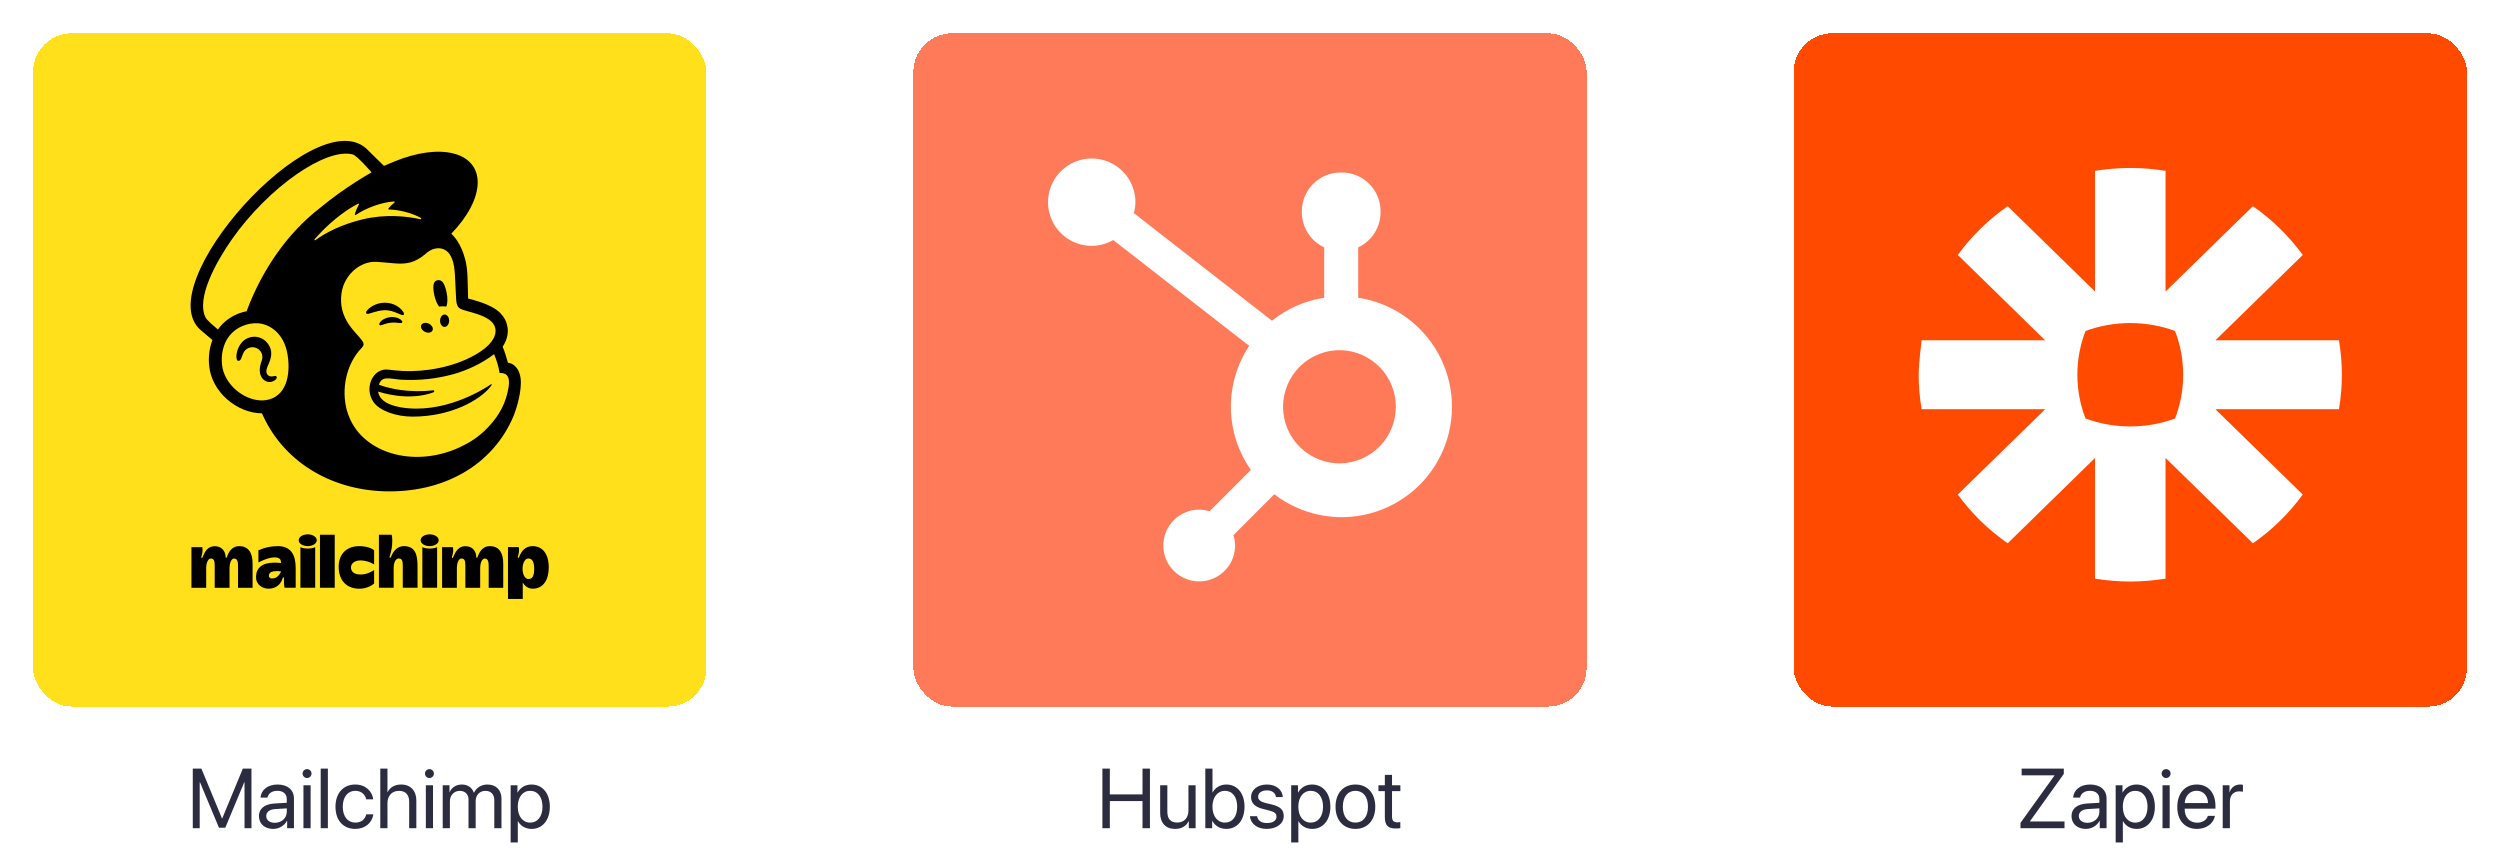
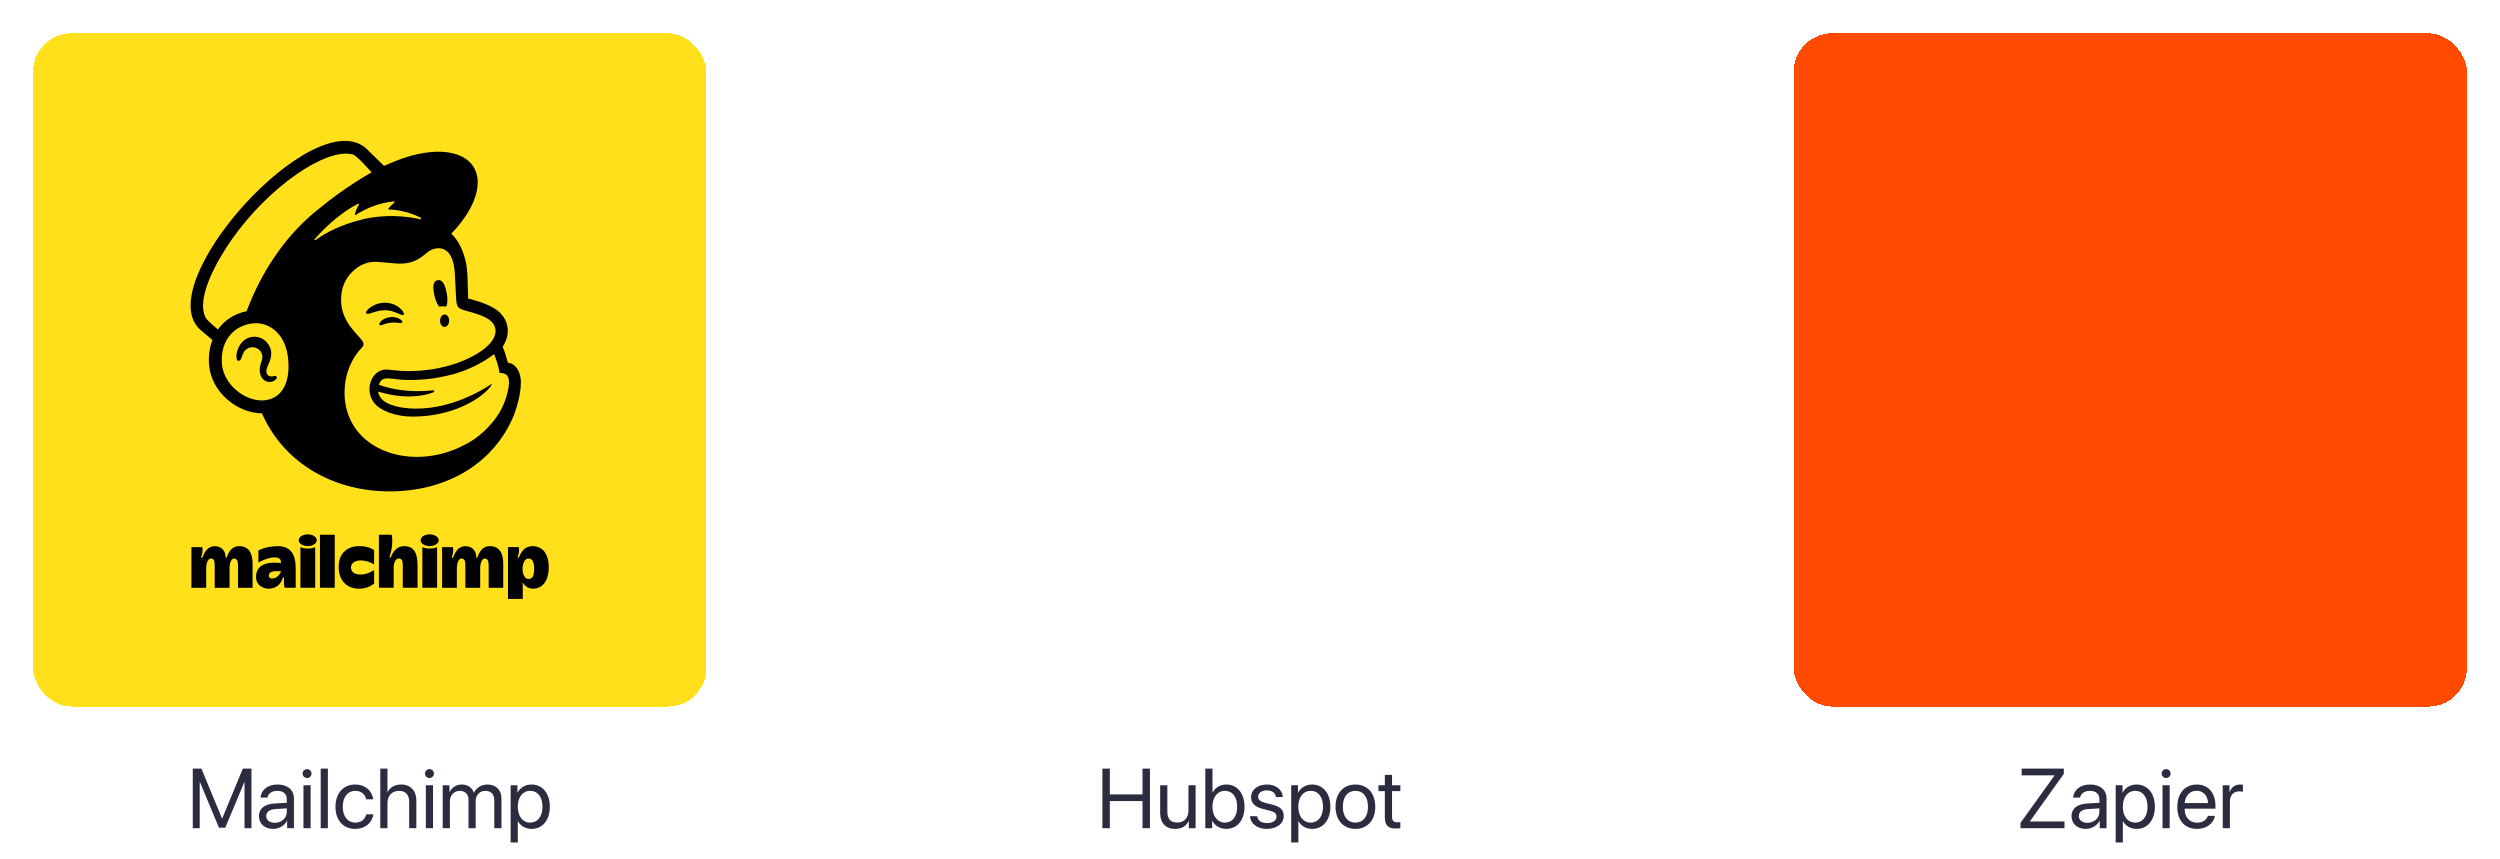
<svg xmlns="http://www.w3.org/2000/svg" width="355" height="122" viewBox="0 0 355 122" fill="none">
  <g filter="url(#filter0_d_2475_200436)">
    <rect x="4.699" y="2" width="95.6" height="95.6" rx="5.463" fill="#FFE01B" shape-rendering="crispEdges" />
    <g clip-path="url(#clip0_2475_200436)">
      <path d="M62.342 40.796C62.684 40.751 63.031 40.751 63.373 40.796C63.558 40.37 63.59 39.639 63.424 38.843C63.176 37.658 62.841 36.941 62.149 37.053C61.456 37.164 61.43 38.022 61.678 39.209C61.818 39.873 62.066 40.442 62.342 40.796Z" fill="black" />
      <path d="M56.402 41.733C56.897 41.949 57.201 42.092 57.32 41.972C57.397 41.893 57.374 41.743 57.255 41.55C57.016 41.151 56.509 40.746 55.976 40.519C55.422 40.29 54.819 40.208 54.225 40.279C53.63 40.351 53.064 40.574 52.58 40.927C52.248 41.167 51.934 41.506 51.981 41.71C51.996 41.777 52.045 41.83 52.161 41.843C52.434 41.874 53.389 41.391 54.489 41.324C55.264 41.273 55.906 41.516 56.402 41.733Z" fill="black" />
      <path d="M55.403 42.3C54.758 42.402 54.402 42.615 54.174 42.813C53.98 42.983 53.858 43.173 53.86 43.304C53.858 43.327 53.862 43.349 53.87 43.37C53.879 43.391 53.892 43.409 53.909 43.424C53.938 43.451 53.976 43.465 54.015 43.465C54.178 43.441 54.336 43.397 54.487 43.333C55.15 43.084 55.865 43.01 56.564 43.117C56.887 43.155 57.043 43.175 57.113 43.064C57.13 43.031 57.138 42.994 57.135 42.958C57.131 42.921 57.117 42.886 57.093 42.858C56.942 42.611 56.292 42.195 55.403 42.3Z" fill="black" />
-       <path d="M60.336 44.388C60.774 44.603 61.256 44.518 61.414 44.199C61.572 43.881 61.343 43.446 60.906 43.231C60.468 43.017 59.986 43.101 59.828 43.419C59.669 43.738 59.898 44.168 60.336 44.388Z" fill="black" />
      <path d="M63.147 41.928C62.788 41.922 62.497 42.312 62.489 42.8C62.48 43.288 62.762 43.688 63.117 43.694C63.473 43.7 63.769 43.309 63.778 42.822C63.786 42.334 63.503 41.934 63.147 41.928Z" fill="black" />
      <path d="M39.253 50.724C39.165 50.614 39.014 50.648 38.878 50.68C38.77 50.71 38.658 50.725 38.546 50.727C38.428 50.73 38.31 50.703 38.204 50.65C38.098 50.596 38.007 50.517 37.939 50.419C37.776 50.17 37.786 49.8 37.965 49.374C37.989 49.317 38.017 49.253 38.048 49.184C38.333 48.544 38.811 47.473 38.276 46.451C37.872 45.683 37.213 45.205 36.422 45.104C36.049 45.057 35.669 45.099 35.315 45.227C34.961 45.355 34.642 45.565 34.385 45.84C33.598 46.708 33.475 47.89 33.627 48.307C33.683 48.46 33.77 48.502 33.833 48.51C33.967 48.53 34.165 48.431 34.289 48.098C34.298 48.074 34.31 48.037 34.325 47.989C34.401 47.721 34.511 47.462 34.651 47.221C34.751 47.064 34.882 46.929 35.035 46.823C35.188 46.718 35.361 46.644 35.543 46.605C35.729 46.565 35.921 46.562 36.108 46.597C36.295 46.631 36.474 46.703 36.633 46.808C36.9 46.985 37.098 47.248 37.194 47.553C37.29 47.858 37.279 48.187 37.161 48.485C37.041 48.818 36.842 49.456 36.885 49.979C36.973 51.04 37.625 51.465 38.211 51.511C38.781 51.532 39.179 51.212 39.28 50.978C39.301 50.938 39.31 50.893 39.305 50.847C39.3 50.802 39.282 50.76 39.253 50.724Z" fill="black" />
      <path d="M72.127 48.785C72.106 48.709 71.964 48.186 71.768 47.571C71.657 47.21 71.525 46.856 71.374 46.51C72.151 45.344 72.166 44.302 72.061 43.713C71.951 42.981 71.647 42.358 71.034 41.713C70.42 41.068 69.163 40.408 67.398 39.916C67.197 39.859 66.531 39.676 66.472 39.659C66.472 39.621 66.424 37.476 66.383 36.555C66.355 35.89 66.297 34.851 65.975 33.827C65.59 32.442 64.922 31.231 64.085 30.454C66.395 28.06 67.833 25.428 67.833 23.168C67.827 18.824 62.492 17.51 55.918 20.233L54.525 20.824C54.525 20.824 52.008 18.353 51.968 18.32C44.47 11.781 21.032 37.832 28.525 44.16L30.163 45.547C29.721 46.732 29.565 48.005 29.708 49.261C29.883 51.002 30.78 52.671 32.236 53.961C33.618 55.186 35.435 55.961 37.199 55.959C40.115 62.679 46.783 66.8 54.589 67.033C62.969 67.282 70.003 63.35 72.951 56.287C73.143 55.791 73.962 53.558 73.962 51.586C73.962 49.613 72.841 48.785 72.127 48.785ZM37.843 54.074C37.587 54.117 37.327 54.136 37.067 54.129C34.536 54.061 31.802 51.782 31.53 49.08C31.229 46.093 32.756 43.794 35.458 43.25C35.831 43.176 36.212 43.149 36.592 43.169C38.107 43.251 40.338 44.415 40.847 47.712C41.298 50.638 40.582 53.607 37.843 54.074ZM35.017 41.463C33.339 41.79 31.851 42.743 30.943 44.06C30.4 43.608 29.392 42.734 29.213 42.392C27.766 39.644 30.793 34.301 32.907 31.283C38.133 23.826 46.317 18.182 50.107 19.205C50.723 19.38 52.762 21.745 52.762 21.745C52.762 21.745 48.975 23.847 45.463 26.777C40.733 30.419 37.161 35.716 35.017 41.463ZM61.583 52.957C61.611 52.945 61.634 52.923 61.65 52.897C61.665 52.87 61.672 52.839 61.669 52.809C61.664 52.773 61.645 52.74 61.616 52.718C61.588 52.696 61.552 52.685 61.516 52.689C61.516 52.689 57.551 53.276 53.806 51.904C54.213 50.579 55.298 51.057 56.938 51.185C59.486 51.336 62.042 51.06 64.5 50.368C66.195 49.881 68.424 48.921 70.154 47.555C70.529 48.417 70.796 49.321 70.948 50.248C71.234 50.207 71.526 50.26 71.779 50.401C72.138 50.62 72.397 51.076 72.218 52.256C71.859 54.461 70.917 56.25 69.343 57.896C68.359 58.961 67.188 59.836 65.889 60.478C65.165 60.858 64.411 61.176 63.634 61.431C57.696 63.369 51.619 61.238 49.66 56.66C49.501 56.311 49.37 55.95 49.267 55.581C48.428 52.564 49.147 48.945 51.357 46.667C51.493 46.522 51.632 46.351 51.632 46.136C51.613 45.951 51.539 45.775 51.419 45.632C50.644 44.508 47.959 42.592 48.498 38.885C48.885 36.222 51.214 34.346 53.386 34.452L53.936 34.483C54.878 34.54 55.699 34.66 56.474 34.693C57.77 34.748 58.936 34.56 60.318 33.409C60.783 33.021 61.156 32.69 61.789 32.577C61.972 32.53 62.162 32.511 62.351 32.522C62.688 32.536 63.015 32.64 63.297 32.825C64.404 33.562 64.561 35.341 64.615 36.651C64.647 37.396 64.735 39.199 64.769 39.717C64.839 40.901 65.15 41.067 65.78 41.275C66.133 41.394 66.461 41.478 66.945 41.614C68.412 42.025 69.281 42.443 69.828 42.978C70.111 43.255 70.296 43.618 70.353 44.01C70.527 45.27 69.375 46.828 66.326 48.243C62.994 49.789 58.95 50.181 56.158 49.87L55.179 49.76C52.944 49.459 51.671 52.346 53.011 54.324C53.875 55.599 56.23 56.429 58.585 56.429C63.985 56.429 68.135 54.124 69.68 52.132C69.725 52.073 69.73 52.066 69.799 51.957C69.869 51.848 69.813 51.778 69.718 51.843C68.456 52.707 62.854 56.134 56.861 55.102C56.386 55.018 55.92 54.892 55.467 54.725C54.939 54.519 53.833 54.006 53.699 52.876C58.537 54.371 61.583 52.957 61.583 52.957ZM44.662 31.253C46.52 29.106 48.807 27.24 50.856 26.191C50.871 26.183 50.889 26.18 50.906 26.183C50.923 26.185 50.939 26.194 50.951 26.206C50.963 26.218 50.971 26.234 50.973 26.252C50.976 26.269 50.972 26.286 50.964 26.302C50.801 26.596 50.484 27.228 50.389 27.706C50.385 27.722 50.386 27.739 50.392 27.755C50.398 27.771 50.408 27.785 50.422 27.794C50.436 27.804 50.453 27.809 50.47 27.809C50.487 27.808 50.503 27.803 50.517 27.793C51.792 26.924 54.008 25.996 55.953 25.876C55.971 25.875 55.989 25.881 56.004 25.89C56.019 25.901 56.031 25.915 56.037 25.932C56.043 25.949 56.044 25.968 56.039 25.985C56.035 26.003 56.024 26.018 56.01 26.029C55.689 26.277 55.401 26.566 55.155 26.887C55.146 26.9 55.14 26.914 55.139 26.93C55.138 26.945 55.141 26.96 55.148 26.974C55.154 26.988 55.165 26.999 55.178 27.007C55.191 27.015 55.205 27.02 55.221 27.02C56.585 27.03 58.511 27.508 59.765 28.211C59.85 28.259 59.79 28.423 59.696 28.402C57.797 27.967 54.689 27.636 51.461 28.425C48.585 29.127 46.38 30.212 44.775 31.379C44.758 31.388 44.739 31.391 44.72 31.387C44.701 31.384 44.684 31.374 44.672 31.359C44.659 31.345 44.652 31.326 44.651 31.307C44.65 31.288 44.656 31.269 44.668 31.253H44.662Z" fill="black" />
      <path d="M33.945 74.819C33.022 74.819 32.566 75.544 32.356 76.017C32.236 76.279 32.206 76.485 32.116 76.485C31.983 76.485 32.079 76.305 31.969 75.908C31.825 75.383 31.391 74.829 30.47 74.829C29.501 74.829 29.086 75.648 28.89 76.098C28.754 76.405 28.754 76.491 28.65 76.491C28.5 76.491 28.624 76.251 28.692 75.96C28.773 75.633 28.783 75.293 28.723 74.962H27.184V80.738H29.28V77.863C29.28 77.296 29.52 76.577 29.924 76.577C30.393 76.577 30.488 76.937 30.488 77.605V80.738H32.593V77.863C32.593 77.359 32.799 76.577 33.239 76.577C33.718 76.577 33.8 77.084 33.8 77.605V80.737H35.868V77.331C35.868 75.824 35.336 74.819 33.945 74.819Z" fill="black" />
      <path d="M69.537 74.819C68.615 74.819 68.159 75.544 67.95 76.017C67.83 76.279 67.8 76.485 67.71 76.485C67.576 76.485 67.666 76.257 67.563 75.908C67.409 75.385 67.027 74.829 66.063 74.829C65.098 74.829 64.679 75.648 64.482 76.098C64.348 76.405 64.348 76.491 64.243 76.491C64.093 76.491 64.218 76.251 64.285 75.96C64.365 75.634 64.376 75.293 64.317 74.962H62.777V80.738H64.874V77.863C64.874 77.296 65.114 76.577 65.517 76.577C65.987 76.577 66.081 76.937 66.081 77.605V80.738H68.186V77.863C68.186 77.359 68.392 76.577 68.833 76.577C69.312 76.577 69.393 77.084 69.393 77.605V80.737H71.46V77.331C71.46 75.824 70.929 74.819 69.537 74.819Z" fill="black" />
      <path d="M39.449 74.82C38.499 74.816 37.559 75.018 36.693 75.41V77.145C36.693 77.145 37.967 76.415 38.998 76.415C39.823 76.415 39.925 76.859 39.886 77.228C39.886 77.228 39.647 77.165 38.928 77.165C37.218 77.165 36.355 77.941 36.355 79.187C36.355 80.368 37.325 80.864 38.142 80.864C39.34 80.864 39.858 80.063 40.019 79.683C40.131 79.419 40.151 79.242 40.252 79.242C40.352 79.242 40.327 79.369 40.321 79.632C40.301 80 40.33 80.37 40.406 80.731H41.987V77.886C41.98 76.111 41.354 74.82 39.449 74.82ZM38.939 79.373C38.437 79.493 38.177 79.334 38.177 79.001C38.177 78.546 38.648 78.364 39.32 78.364C39.617 78.364 39.895 78.39 39.895 78.39C39.895 78.589 39.472 79.254 38.939 79.377V79.373Z" fill="black" />
      <path d="M47.53 73.203H45.434V80.729H47.53V73.203Z" fill="black" />
      <path d="M49.838 77.835C49.838 77.317 50.317 76.845 51.206 76.845C51.884 76.862 52.546 77.058 53.123 77.414V75.41C53.123 75.41 52.51 74.82 51.002 74.82C49.414 74.82 48.09 75.75 48.09 77.75C48.09 79.751 49.288 80.865 50.998 80.865C51.771 80.876 52.524 80.617 53.127 80.132V78.221C52.875 78.362 52.168 78.848 51.217 78.848C50.202 78.848 49.838 78.382 49.838 77.835Z" fill="black" />
      <path d="M57.37 74.82C56.157 74.82 55.693 75.97 55.602 76.17C55.511 76.37 55.463 76.484 55.386 76.481C55.253 76.481 55.346 76.242 55.397 76.08C55.6 75.427 55.703 74.747 55.703 74.062C55.703 73.418 55.615 73.202 55.615 73.202H53.805V80.729H55.901V77.853C55.901 77.386 56.088 76.568 56.62 76.568C57.058 76.568 57.194 76.891 57.194 77.544V80.728H59.291V77.671C59.287 76.189 59.042 74.82 57.37 74.82Z" fill="black" />
      <path d="M59.973 74.96V80.73H62.069V74.96C62.069 74.96 61.717 75.167 61.023 75.167C60.33 75.167 59.973 74.96 59.973 74.96Z" fill="black" />
      <path d="M61.01 74.82C61.718 74.82 62.293 74.445 62.293 73.982C62.293 73.52 61.718 73.145 61.01 73.145C60.301 73.145 59.727 73.52 59.727 73.982C59.727 74.445 60.301 74.82 61.01 74.82Z" fill="black" />
      <path d="M42.66 74.96V80.73H44.757V74.96C44.757 74.96 44.403 75.167 43.71 75.167C43.016 75.167 42.66 74.96 42.66 74.96Z" fill="black" />
      <path d="M43.697 74.82C44.406 74.82 44.98 74.445 44.98 73.982C44.98 73.52 44.406 73.145 43.697 73.145C42.989 73.145 42.414 73.52 42.414 73.982C42.414 74.445 42.989 74.82 43.697 74.82Z" fill="black" />
      <path d="M75.618 74.819C74.54 74.819 74.046 75.626 73.832 76.087C73.689 76.392 73.698 76.48 73.592 76.48C73.442 76.48 73.567 76.241 73.634 75.95C73.715 75.623 73.726 75.283 73.666 74.951H72.133V82.322H74.231V79.992C74.479 80.412 74.938 80.862 75.647 80.862C77.162 80.862 77.923 79.58 77.923 77.846C77.926 75.875 77.012 74.819 75.618 74.819ZM75.043 79.491C74.564 79.491 74.204 78.881 74.204 78.032C74.204 77.206 74.564 76.573 75.023 76.573C75.606 76.573 75.854 77.107 75.854 78.032C75.858 78.989 75.631 79.488 75.045 79.488L75.043 79.491Z" fill="black" />
    </g>
  </g>
  <path d="M35.707 117.6V109.145H34.482L31.564 116.199H31.518L28.6 109.145H27.375V117.6H28.359V111.084H28.4L31.096 117.541H31.986L34.682 111.084H34.723V117.6H35.707ZM39.023 116.838C38.291 116.838 37.805 116.457 37.805 115.877C37.805 115.303 38.273 114.94 39.094 114.887L40.723 114.787V115.285C40.723 116.164 39.984 116.838 39.023 116.838ZM38.795 117.705C39.615 117.705 40.389 117.248 40.752 116.551H40.775V117.6H41.742V113.387C41.742 112.174 40.84 111.401 39.41 111.401C37.969 111.401 37.066 112.209 36.996 113.264H37.98C38.109 112.666 38.602 112.297 39.387 112.297C40.23 112.297 40.723 112.742 40.723 113.487V113.996L38.977 114.096C37.57 114.178 36.768 114.834 36.768 115.877C36.768 116.973 37.582 117.705 38.795 117.705ZM43.09 117.6H44.109V111.506H43.09V117.6ZM43.6 110.481C43.951 110.481 44.238 110.194 44.238 109.848C44.238 109.496 43.951 109.215 43.6 109.215C43.254 109.215 42.967 109.496 42.967 109.848C42.967 110.194 43.254 110.481 43.6 110.481ZM45.539 117.6H46.559V109.145H45.539V117.6ZM52.998 113.504C52.869 112.408 51.961 111.401 50.438 111.401C48.756 111.401 47.637 112.631 47.637 114.553C47.637 116.516 48.762 117.705 50.449 117.705C51.832 117.705 52.852 116.85 53.01 115.637H52.008C51.832 116.369 51.287 116.809 50.455 116.809C49.4 116.809 48.674 115.971 48.674 114.553C48.674 113.17 49.389 112.297 50.443 112.297C51.34 112.297 51.855 112.842 52.002 113.504H52.998ZM54 117.6H55.02V114.049C55.02 112.994 55.647 112.303 56.66 112.303C57.615 112.303 58.102 112.883 58.102 113.85V117.6H59.121V113.662C59.121 112.303 58.312 111.401 56.977 111.401C56.051 111.401 55.383 111.799 55.043 112.479H55.02V109.145H54V117.6ZM60.469 117.6H61.488V111.506H60.469V117.6ZM60.978 110.481C61.33 110.481 61.617 110.194 61.617 109.848C61.617 109.496 61.33 109.215 60.978 109.215C60.633 109.215 60.346 109.496 60.346 109.848C60.346 110.194 60.633 110.481 60.978 110.481ZM62.865 117.6H63.885V113.78C63.885 112.936 64.471 112.303 65.279 112.303C66.035 112.303 66.527 112.783 66.527 113.516V117.6H67.547V113.727C67.547 112.901 68.115 112.303 68.924 112.303C69.727 112.303 70.189 112.795 70.189 113.627V117.6H71.209V113.393C71.209 112.186 70.43 111.401 69.223 111.401C68.367 111.401 67.652 111.834 67.312 112.561H67.289C67.025 111.823 66.41 111.401 65.578 111.401C64.758 111.401 64.137 111.834 63.85 112.479H63.826V111.506H62.865V117.6ZM75.469 111.401C74.584 111.401 73.875 111.852 73.5 112.537H73.477V111.506H72.51V119.633H73.529V116.61H73.553C73.916 117.278 74.619 117.705 75.492 117.705C77.027 117.705 78.076 116.463 78.076 114.553C78.076 112.643 77.022 111.401 75.469 111.401ZM75.269 116.809C74.227 116.809 73.523 115.912 73.523 114.553C73.523 113.199 74.227 112.297 75.269 112.297C76.353 112.297 77.033 113.176 77.033 114.553C77.033 115.936 76.353 116.809 75.269 116.809Z" fill="#2C2C41" />
  <g filter="url(#filter1_d_2475_200436)">
-     <rect x="129.699" y="2" width="95.6" height="95.6" rx="5.463" fill="#FF7A59" shape-rendering="crispEdges" />
    <path d="M192.863 39.547V32.395C193.808 31.954 194.608 31.253 195.17 30.374C195.732 29.495 196.033 28.475 196.038 27.432V27.268C196.038 24.226 193.572 21.761 190.531 21.761H190.367C188.906 21.761 187.506 22.341 186.473 23.374C185.44 24.407 184.86 25.807 184.86 27.268V27.432C184.865 28.475 185.166 29.495 185.728 30.374C186.29 31.253 187.09 31.954 188.035 32.395V39.547C185.319 39.962 182.761 41.089 180.62 42.811L161.008 27.535C161.148 27.03 161.221 26.512 161.229 25.99C161.231 24.763 160.87 23.563 160.19 22.541C159.51 21.519 158.542 20.722 157.409 20.25C156.276 19.779 155.029 19.654 153.825 19.891C152.621 20.128 151.514 20.718 150.645 21.584C149.775 22.45 149.183 23.555 148.941 24.758C148.7 25.962 148.821 27.209 149.289 28.344C149.757 29.479 150.551 30.449 151.571 31.132C152.59 31.815 153.789 32.181 155.016 32.182C156.09 32.178 157.144 31.891 158.072 31.351L177.384 46.379C175.649 49 174.744 52.083 174.787 55.226C174.83 58.369 175.818 61.426 177.624 63.999L171.75 69.875C171.275 69.723 170.78 69.642 170.282 69.635C169.275 69.636 168.29 69.936 167.453 70.496C166.615 71.056 165.963 71.852 165.578 72.783C165.193 73.713 165.092 74.738 165.289 75.726C165.486 76.714 165.971 77.621 166.683 78.334C167.395 79.046 168.303 79.531 169.291 79.728C170.279 79.924 171.303 79.824 172.234 79.439C173.165 79.054 173.961 78.401 174.521 77.564C175.081 76.727 175.38 75.742 175.381 74.735C175.375 74.236 175.294 73.742 175.142 73.267L180.953 67.454C182.848 68.913 185.051 69.918 187.395 70.394C189.739 70.87 192.16 70.802 194.474 70.198C196.788 69.593 198.932 68.466 200.743 66.905C202.554 65.343 203.984 63.388 204.923 61.188C205.861 58.989 206.284 56.604 206.159 54.215C206.033 51.827 205.363 49.5 204.199 47.411C203.034 45.322 201.408 43.527 199.443 42.164C197.478 40.801 195.227 39.905 192.863 39.547ZM190.454 63.066C189.38 63.096 188.311 62.91 187.31 62.519C186.309 62.129 185.397 61.541 184.627 60.792C183.857 60.043 183.245 59.147 182.827 58.157C182.409 57.168 182.194 56.104 182.194 55.03C182.194 53.956 182.409 52.892 182.827 51.903C183.245 50.913 183.857 50.017 184.627 49.268C185.397 48.519 186.309 47.931 187.31 47.541C188.311 47.15 189.38 46.964 190.454 46.994C192.535 47.067 194.507 47.944 195.954 49.442C197.402 50.94 198.211 52.941 198.212 55.024C198.213 57.107 197.406 59.109 195.96 60.608C194.514 62.107 192.543 62.987 190.462 63.062" fill="white" />
  </g>
  <path d="M163.291 117.6V109.145H162.236V112.801H157.596V109.145H156.541V117.6H157.596V113.75H162.236V117.6H163.291ZM169.777 111.506H168.758V115.086C168.758 116.123 168.16 116.803 167.17 116.803C166.227 116.803 165.764 116.27 165.764 115.28V111.506H164.744V115.461C164.744 116.844 165.523 117.705 166.854 117.705C167.791 117.705 168.424 117.313 168.787 116.61H168.811V117.6H169.777V111.506ZM174.131 117.705C175.689 117.705 176.721 116.469 176.721 114.553C176.721 112.643 175.684 111.401 174.148 111.401C173.287 111.401 172.578 111.828 172.197 112.526H172.174V109.145H171.154V117.6H172.127V116.569H172.15C172.543 117.272 173.24 117.705 174.131 117.705ZM173.932 112.297C175.01 112.297 175.678 113.17 175.678 114.553C175.678 115.948 175.01 116.809 173.932 116.809C172.9 116.809 172.168 115.912 172.168 114.553C172.168 113.199 172.9 112.297 173.932 112.297ZM177.652 113.188C177.652 114.02 178.18 114.571 179.252 114.846L180.324 115.121C181.01 115.303 181.262 115.537 181.262 115.971C181.262 116.522 180.752 116.873 179.926 116.873C179.1 116.873 178.619 116.533 178.508 115.901H177.488C177.594 116.979 178.525 117.705 179.861 117.705C181.285 117.705 182.287 116.955 182.287 115.895C182.287 114.998 181.842 114.553 180.611 114.242L179.668 114.014C178.977 113.838 178.654 113.557 178.654 113.135C178.654 112.602 179.146 112.233 179.891 112.233C180.641 112.233 181.115 112.596 181.186 113.182H182.158C182.111 112.151 181.186 111.401 179.926 111.401C178.584 111.401 177.652 112.145 177.652 113.188ZM186.307 111.401C185.422 111.401 184.713 111.852 184.338 112.537H184.314V111.506H183.348V119.633H184.367V116.61H184.391C184.754 117.278 185.457 117.705 186.33 117.705C187.865 117.705 188.914 116.463 188.914 114.553C188.914 112.643 187.859 111.401 186.307 111.401ZM186.107 116.809C185.064 116.809 184.361 115.912 184.361 114.553C184.361 113.199 185.064 112.297 186.107 112.297C187.191 112.297 187.871 113.176 187.871 114.553C187.871 115.936 187.191 116.809 186.107 116.809ZM192.471 117.705C194.152 117.705 195.289 116.492 195.289 114.553C195.289 112.608 194.152 111.401 192.471 111.401C190.783 111.401 189.646 112.608 189.646 114.553C189.646 116.492 190.783 117.705 192.471 117.705ZM192.471 116.809C191.393 116.809 190.684 115.989 190.684 114.553C190.684 113.117 191.393 112.297 192.471 112.297C193.549 112.297 194.252 113.117 194.252 114.553C194.252 115.989 193.549 116.809 192.471 116.809ZM196.648 110.035V111.506H195.74V112.344H196.648V116.018C196.648 117.19 197.082 117.647 198.201 117.647C198.441 117.647 198.723 117.629 198.846 117.6V116.744C198.775 116.756 198.541 116.774 198.424 116.774C197.902 116.774 197.668 116.522 197.668 115.965V112.344H198.852V111.506H197.668V110.035H196.648Z" fill="#2C2C41" />
  <g filter="url(#filter2_d_2475_200436)">
    <rect x="254.699" y="2" width="95.6" height="95.6" rx="5.463" fill="#FF4A00" shape-rendering="crispEdges" />
-     <path fill-rule="evenodd" clip-rule="evenodd" d="M332.128 45.59H314.591L326.992 33.471C326.017 32.133 324.929 30.878 323.744 29.72C322.559 28.562 321.278 27.502 319.908 26.549L307.507 38.668V21.529C305.884 21.264 304.215 21.123 302.518 21.12H302.483C300.783 21.123 299.116 21.264 297.494 21.529V38.668L285.092 26.549C283.723 27.502 282.438 28.562 281.256 29.72C280.071 30.874 278.98 32.133 278.008 33.471L290.41 45.59H272.872C272.872 45.59 272.453 48.807 272.453 50.472V50.493C272.453 52.155 272.597 53.79 272.872 55.378H290.41L278.008 67.494C279.959 70.17 282.354 72.513 285.092 74.417L297.494 62.298V79.436C299.116 79.702 300.779 79.842 302.477 79.846H302.521C304.218 79.842 305.887 79.702 307.507 79.436V62.298L319.912 74.417C321.278 73.467 322.559 72.403 323.744 71.246C324.926 70.088 326.017 68.832 326.992 67.494L314.588 55.378H332.128C332.401 53.793 332.544 52.164 332.544 50.502V50.463C332.544 48.801 332.401 47.176 332.128 45.59ZM308.858 56.695C309.601 54.764 310.011 52.678 310.011 50.496V50.469C310.011 48.288 309.601 46.198 308.858 44.27C306.884 43.543 304.747 43.143 302.515 43.143H302.486C300.254 43.143 298.116 43.543 296.14 44.27C295.399 46.198 294.989 48.288 294.986 50.469V50.496C294.989 52.678 295.399 54.767 296.143 56.695C298.116 57.422 300.254 57.822 302.486 57.822H302.515C304.747 57.822 306.884 57.422 308.858 56.695Z" fill="white" />
  </g>
  <path d="M286.908 117.6H293.16V116.651H288.262V116.61L293.061 109.895V109.145H287.072V110.094H291.73V110.135L286.908 116.85V117.6ZM296.412 116.838C295.68 116.838 295.193 116.457 295.193 115.877C295.193 115.303 295.662 114.94 296.482 114.887L298.111 114.787V115.285C298.111 116.164 297.373 116.838 296.412 116.838ZM296.184 117.705C297.004 117.705 297.777 117.248 298.141 116.551H298.164V117.6H299.131V113.387C299.131 112.174 298.229 111.401 296.799 111.401C295.357 111.401 294.455 112.209 294.385 113.264H295.369C295.498 112.666 295.99 112.297 296.775 112.297C297.619 112.297 298.111 112.742 298.111 113.487V113.996L296.365 114.096C294.959 114.178 294.156 114.834 294.156 115.877C294.156 116.973 294.971 117.705 296.184 117.705ZM303.385 111.401C302.5 111.401 301.791 111.852 301.416 112.537H301.393V111.506H300.426V119.633H301.445V116.61H301.469C301.832 117.278 302.535 117.705 303.408 117.705C304.943 117.705 305.992 116.463 305.992 114.553C305.992 112.643 304.938 111.401 303.385 111.401ZM303.186 116.809C302.143 116.809 301.439 115.912 301.439 114.553C301.439 113.199 302.143 112.297 303.186 112.297C304.27 112.297 304.949 113.176 304.949 114.553C304.949 115.936 304.27 116.809 303.186 116.809ZM307.076 117.6H308.096V111.506H307.076V117.6ZM307.586 110.481C307.938 110.481 308.225 110.194 308.225 109.848C308.225 109.496 307.938 109.215 307.586 109.215C307.24 109.215 306.953 109.496 306.953 109.848C306.953 110.194 307.24 110.481 307.586 110.481ZM311.916 112.285C312.877 112.285 313.516 113.012 313.539 114.031H310.229C310.293 113.018 310.961 112.285 311.916 112.285ZM313.516 115.854C313.346 116.428 312.777 116.821 312.004 116.821C310.908 116.821 310.223 116.053 310.223 114.887V114.828H314.594V114.442C314.594 112.596 313.58 111.401 311.934 111.401C310.252 111.401 309.174 112.684 309.174 114.576C309.174 116.492 310.234 117.705 311.98 117.705C313.311 117.705 314.342 116.92 314.518 115.854H313.516ZM315.625 117.6H316.645V113.803C316.645 112.942 317.16 112.373 317.951 112.373C318.197 112.373 318.414 112.403 318.496 112.432V111.442C318.414 111.43 318.262 111.401 318.086 111.401C317.371 111.401 316.809 111.828 316.609 112.502H316.586V111.506H315.625V117.6Z" fill="#2C2C41" />
  <defs>
    <filter id="filter0_d_2475_200436" x="0.602" y="0.634" width="103.796" height="103.794" filterUnits="userSpaceOnUse" color-interpolation-filters="sRGB">
      <feFlood flood-opacity="0" result="BackgroundImageFix" />
      <feColorMatrix in="SourceAlpha" type="matrix" values="0 0 0 0 0 0 0 0 0 0 0 0 0 0 0 0 0 0 127 0" result="hardAlpha" />
      <feOffset dy="2.731" />
      <feGaussianBlur stdDeviation="2.049" />
      <feComposite in2="hardAlpha" operator="out" />
      <feColorMatrix type="matrix" values="0 0 0 0 0 0 0 0 0 0 0 0 0 0 0 0 0 0 0.25 0" />
      <feBlend mode="normal" in2="BackgroundImageFix" result="effect1_dropShadow_2475_200436" />
      <feBlend mode="normal" in="SourceGraphic" in2="effect1_dropShadow_2475_200436" result="shape" />
    </filter>
    <filter id="filter1_d_2475_200436" x="125.602" y="0.634" width="103.796" height="103.794" filterUnits="userSpaceOnUse" color-interpolation-filters="sRGB">
      <feFlood flood-opacity="0" result="BackgroundImageFix" />
      <feColorMatrix in="SourceAlpha" type="matrix" values="0 0 0 0 0 0 0 0 0 0 0 0 0 0 0 0 0 0 127 0" result="hardAlpha" />
      <feOffset dy="2.731" />
      <feGaussianBlur stdDeviation="2.049" />
      <feComposite in2="hardAlpha" operator="out" />
      <feColorMatrix type="matrix" values="0 0 0 0 0 0 0 0 0 0 0 0 0 0 0 0 0 0 0.25 0" />
      <feBlend mode="normal" in2="BackgroundImageFix" result="effect1_dropShadow_2475_200436" />
      <feBlend mode="normal" in="SourceGraphic" in2="effect1_dropShadow_2475_200436" result="shape" />
    </filter>
    <filter id="filter2_d_2475_200436" x="250.602" y="0.634" width="103.796" height="103.794" filterUnits="userSpaceOnUse" color-interpolation-filters="sRGB">
      <feFlood flood-opacity="0" result="BackgroundImageFix" />
      <feColorMatrix in="SourceAlpha" type="matrix" values="0 0 0 0 0 0 0 0 0 0 0 0 0 0 0 0 0 0 127 0" result="hardAlpha" />
      <feOffset dy="2.731" />
      <feGaussianBlur stdDeviation="2.049" />
      <feComposite in2="hardAlpha" operator="out" />
      <feColorMatrix type="matrix" values="0 0 0 0 0 0 0 0 0 0 0 0 0 0 0 0 0 0 0.25 0" />
      <feBlend mode="normal" in2="BackgroundImageFix" result="effect1_dropShadow_2475_200436" />
      <feBlend mode="normal" in="SourceGraphic" in2="effect1_dropShadow_2475_200436" result="shape" />
    </filter>
    <clipPath id="clip0_2475_200436">
      <rect width="50.863" height="65.047" fill="white" transform="translate(27.066 17.276)" />
    </clipPath>
  </defs>
</svg>